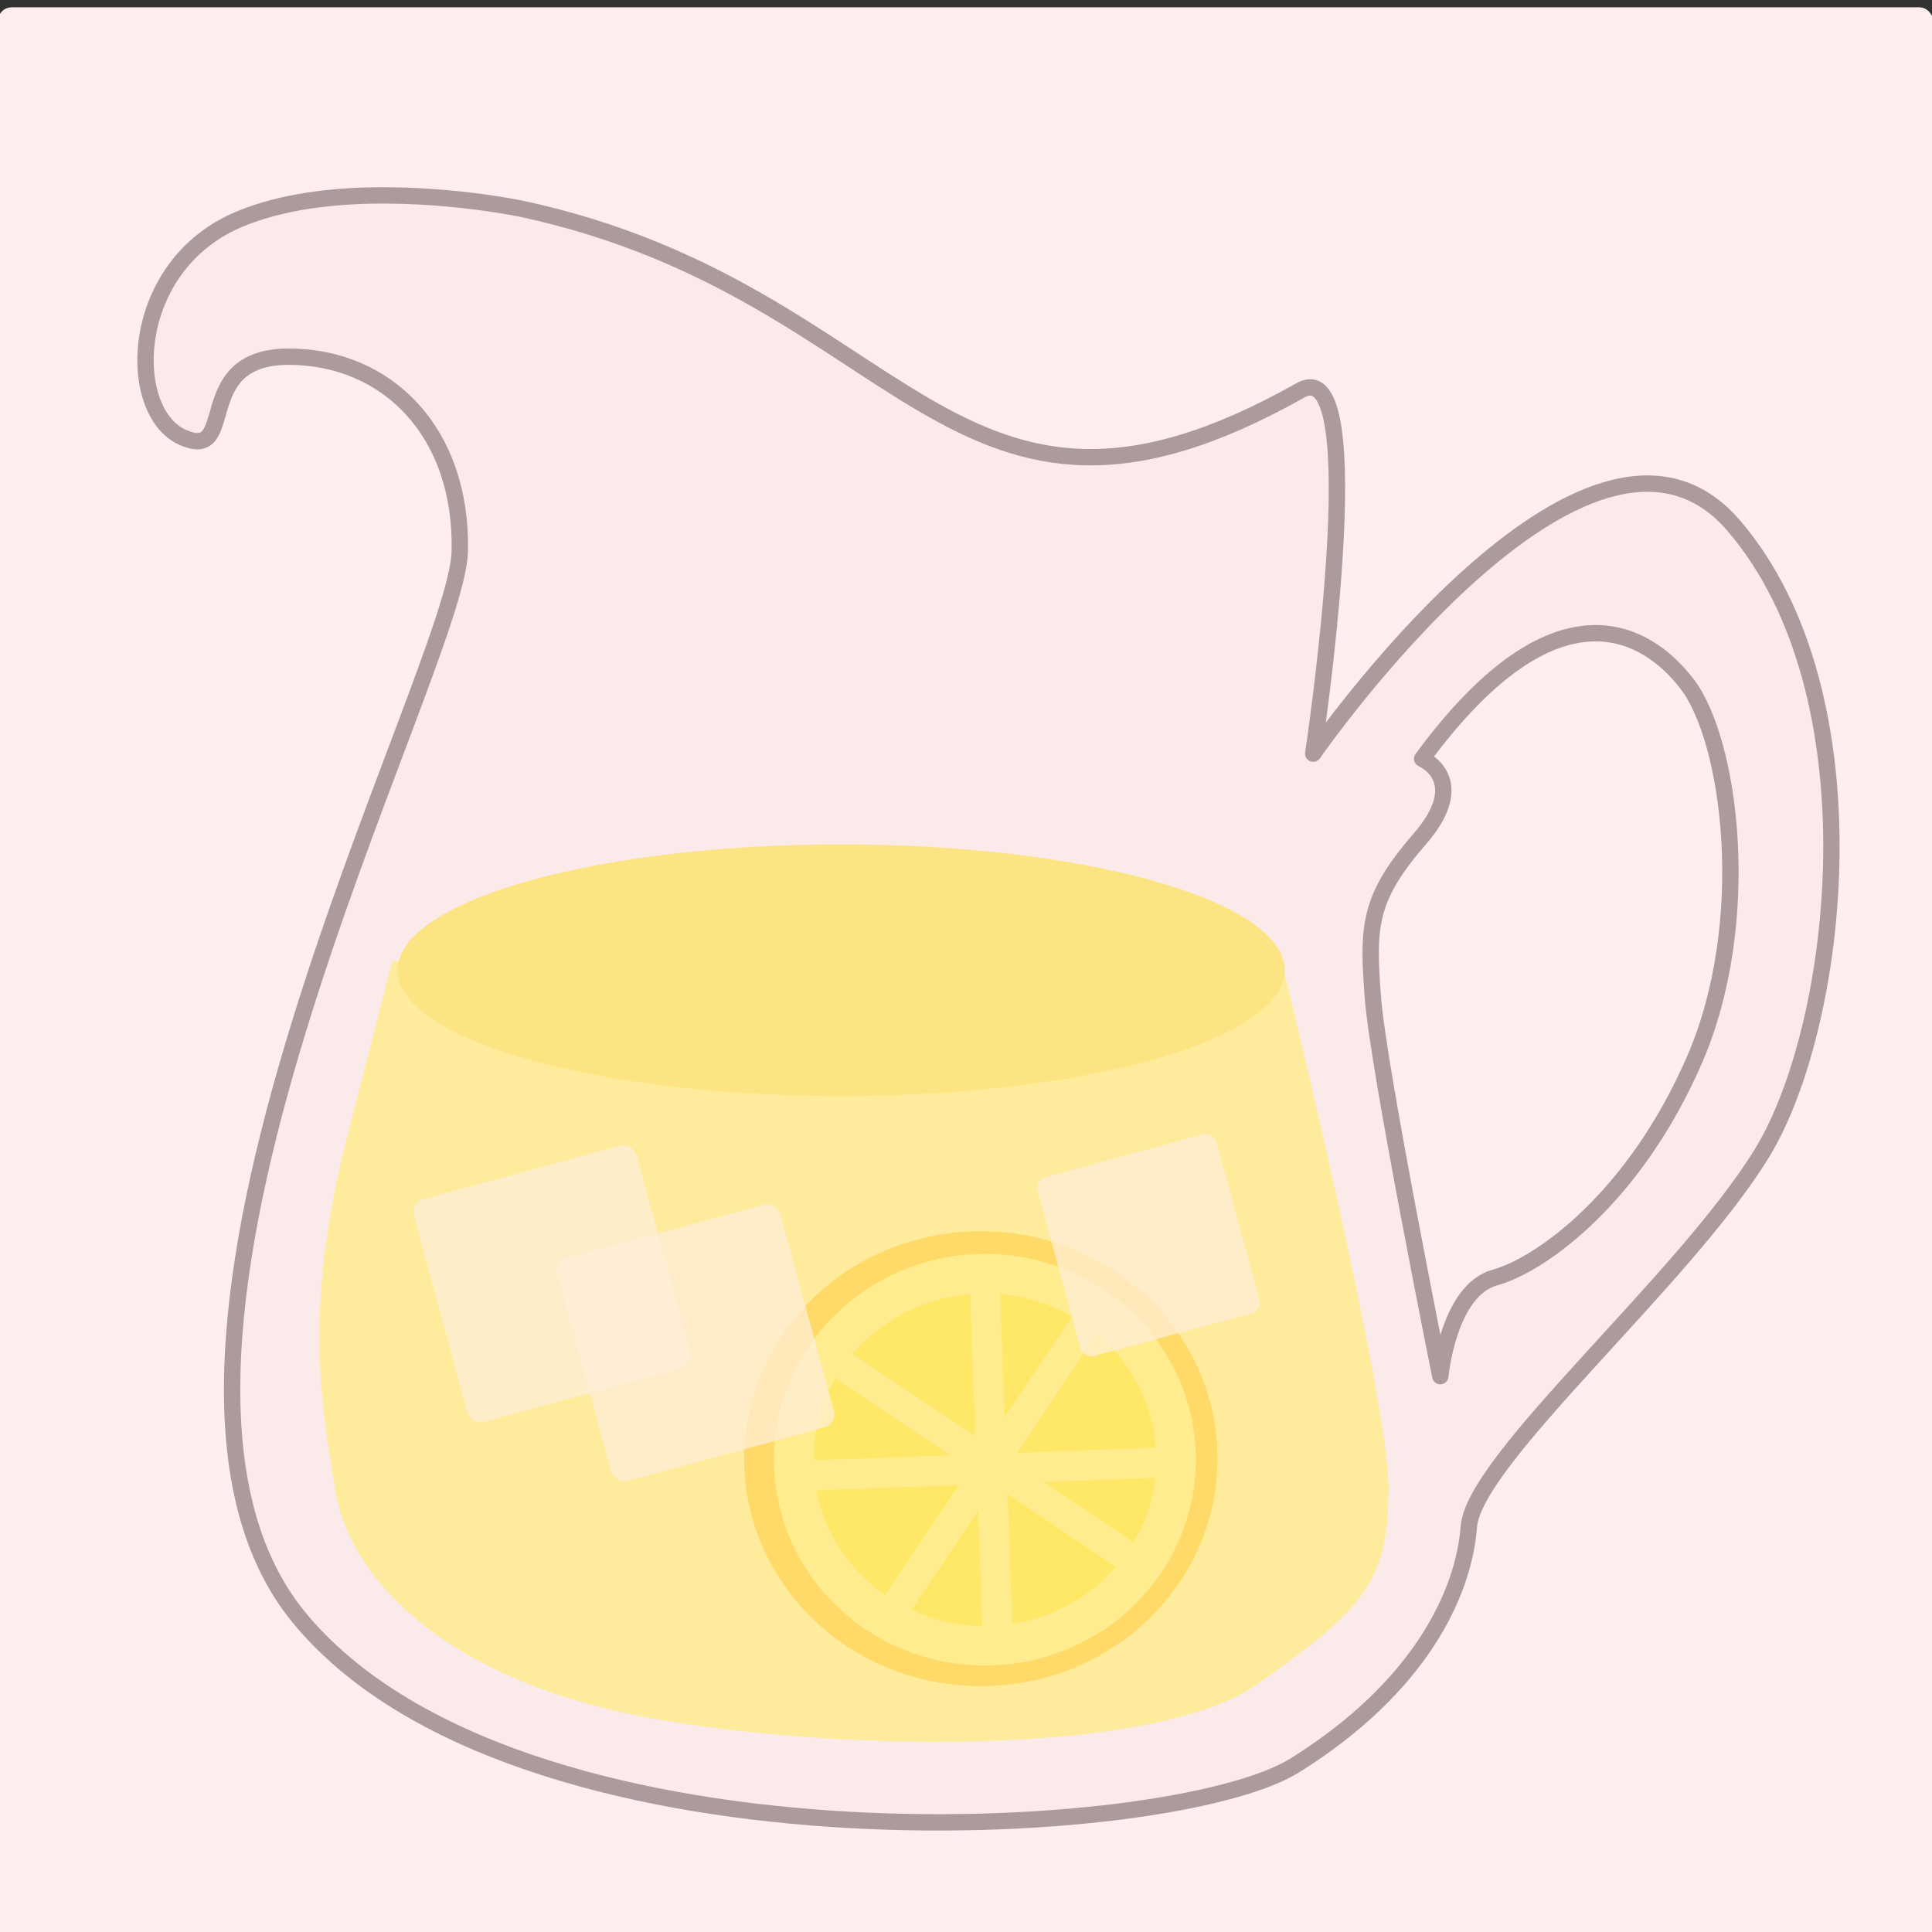
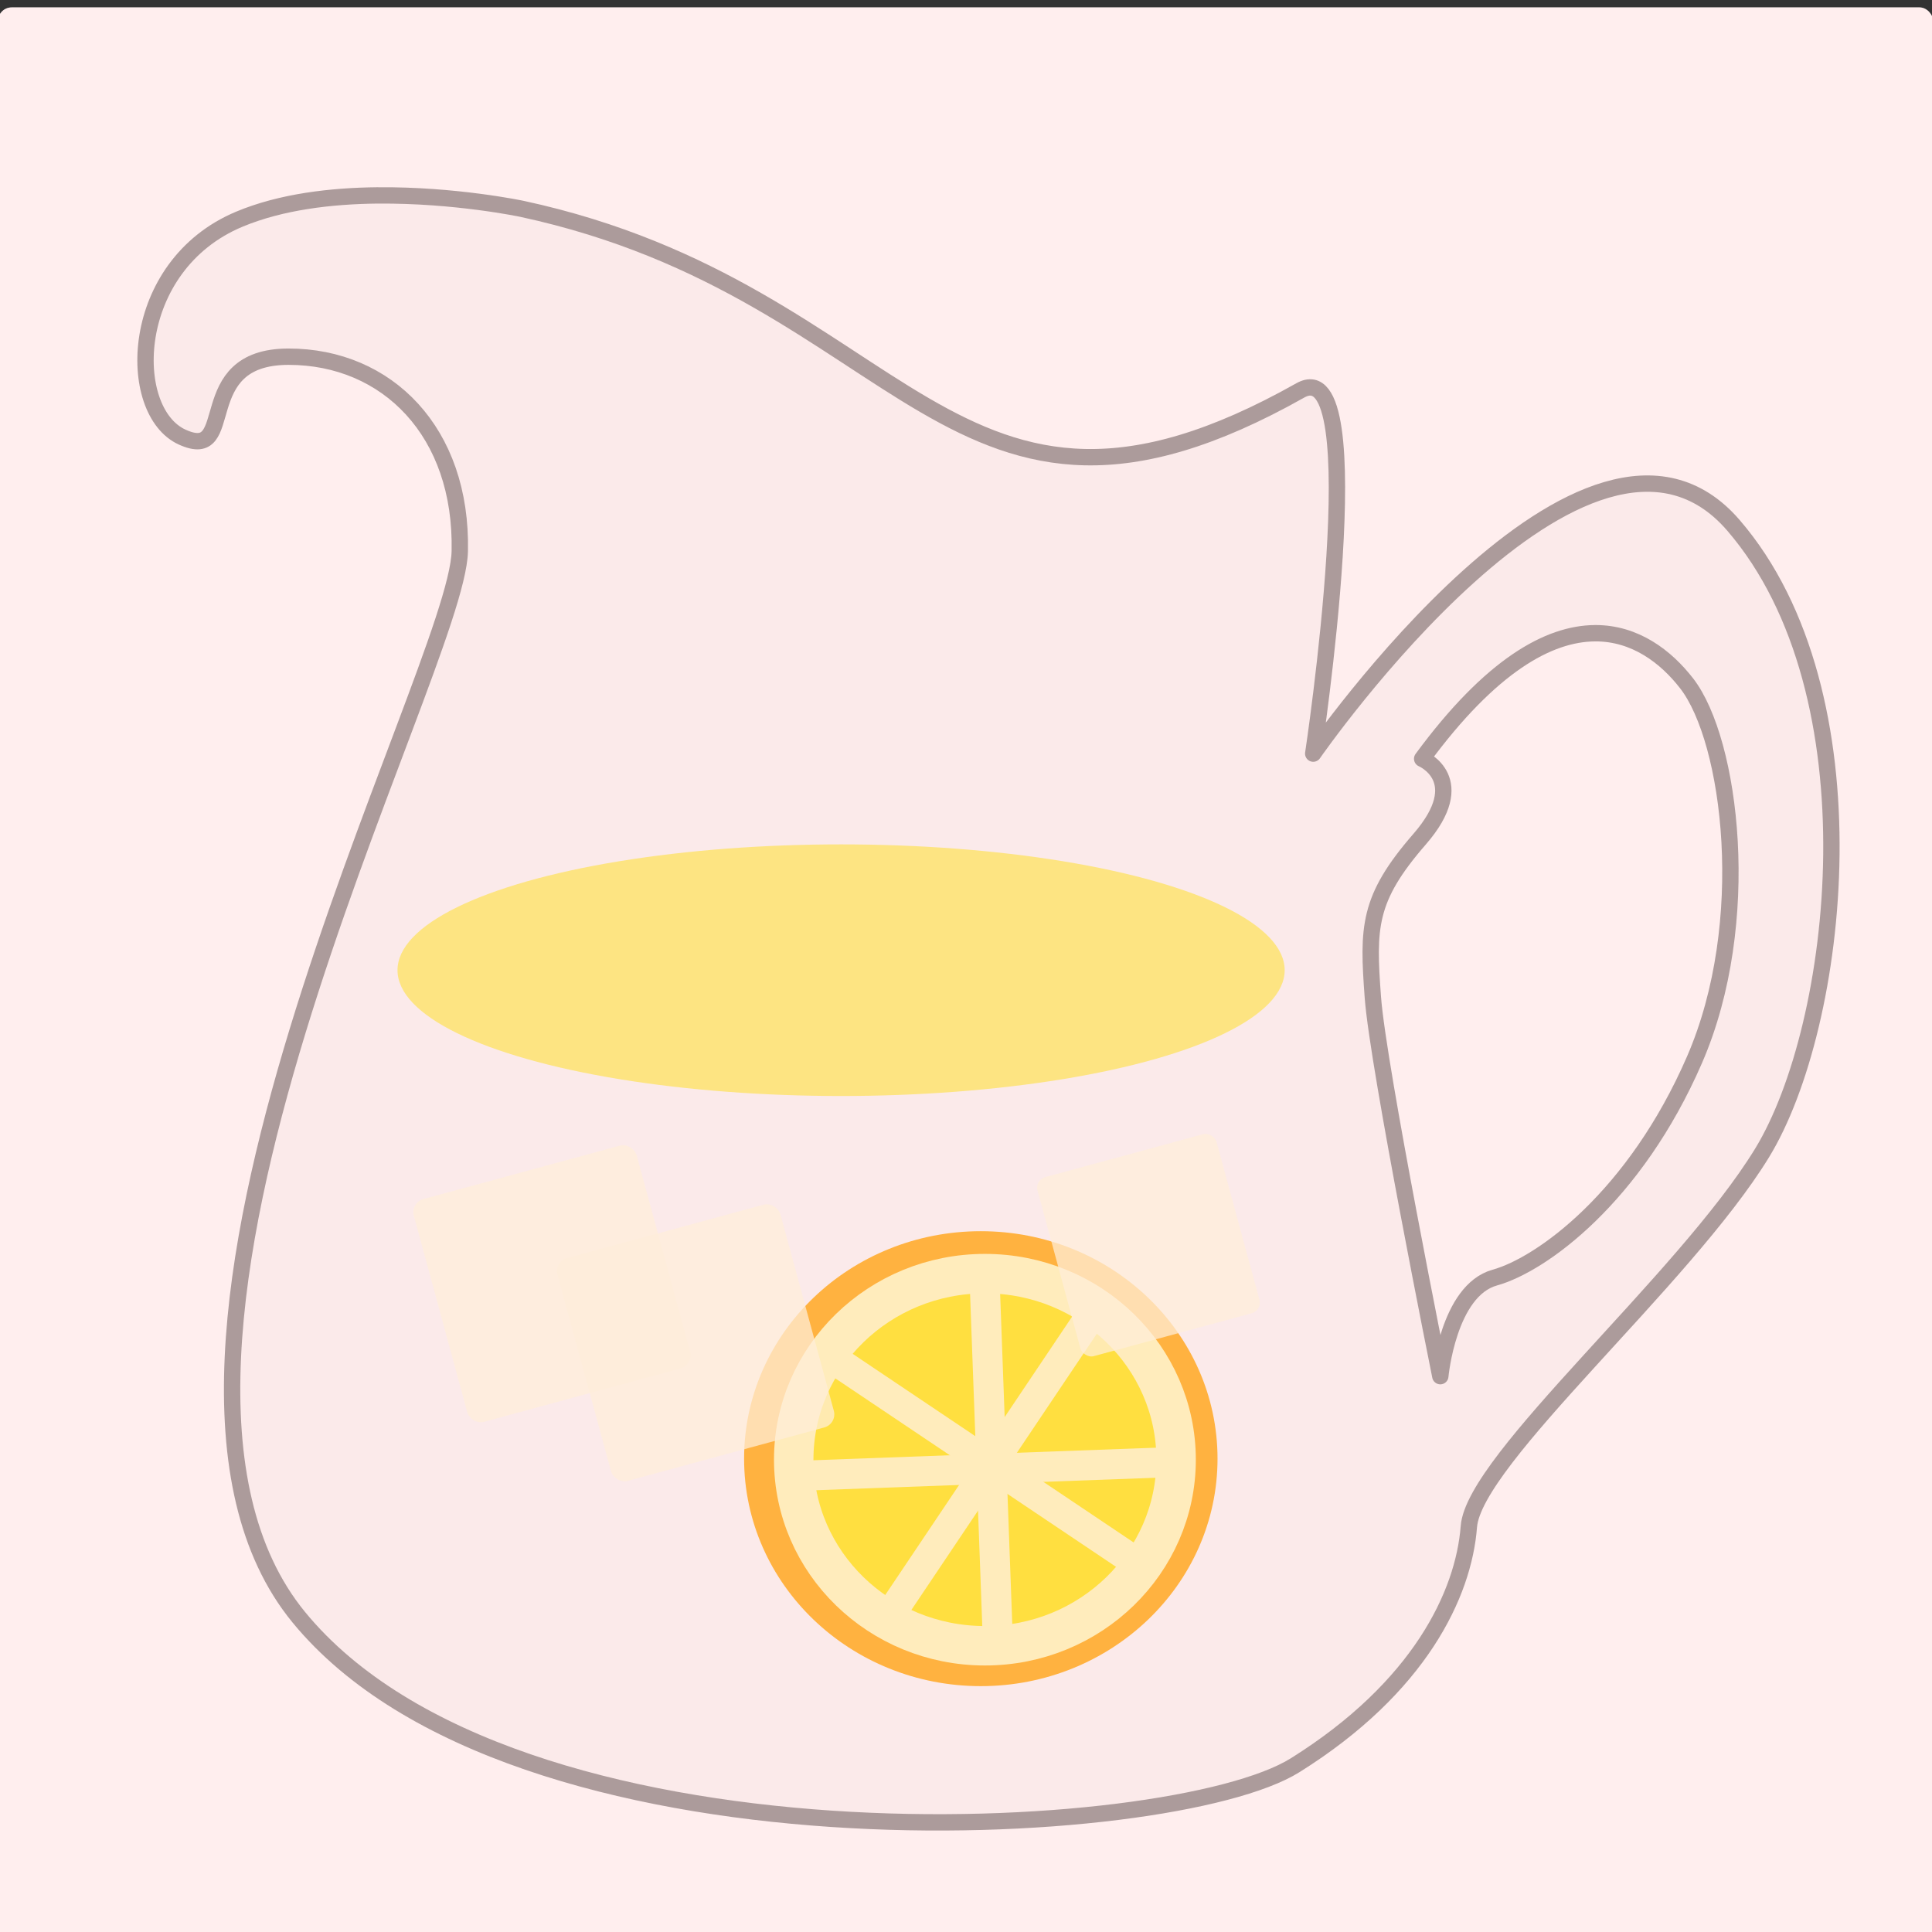
<svg xmlns="http://www.w3.org/2000/svg" xmlns:ns1="http://www.inkscape.org/namespaces/inkscape" xmlns:ns2="http://sodipodi.sourceforge.net/DTD/sodipodi-0.dtd" width="500" height="500" viewBox="0 0 132.292 132.292" version="1.1" id="svg29722" ns1:version="1.1 (c68e22c387, 2021-05-23)" ns2:docname="Lemonade_Drink.svg">
  <rect x="0" y="0" width="132.292" height="132.292" fill="#333333" stroke="none" />
  <ns2:namedview id="namedview29724" pagecolor="#ffffff" bordercolor="#cccccc" borderopacity="1" ns1:pageshadow="0" ns1:pageopacity="1" ns1:pagecheckerboard="0" ns1:document-units="in" showgrid="false" units="px" ns1:zoom="0.7465348" ns1:cx="397.16836" ns1:cy="263.21613" ns1:window-width="1920" ns1:window-height="1001" ns1:window-x="-9" ns1:window-y="-9" ns1:window-maximized="1" ns1:current-layer="layer1" />
  <defs id="defs29719" />
  <g ns1:label="Layer 1" ns1:groupmode="layer" id="layer1">
    <rect style="opacity:1;fill:#ffffff;fill-opacity:1;stroke:none;stroke-width:1.122;stroke-linecap:round;stroke-linejoin:round;stroke-miterlimit:4;stroke-dasharray:none;stroke-opacity:1;paint-order:stroke fill markers" id="rect38771" width="132.509" height="133.195" x="-0.135" y="0.506" ry="0.935" />
    <path id="path29816" style="fill:#f9f9f9;stroke:#868686;stroke-width:1.12;stroke-linecap:round;stroke-linejoin:round;stroke-miterlimit:4;stroke-dasharray:none;stroke-opacity:1" d="m 25.867,13.38 c -3.18,0.031 -6.618,0.431 -9.482,1.63 -7.638,3.197 -7.815,13.145 -3.908,14.921 3.908,1.776 0.532,-5.507 7.282,-5.507 6.75,0 11.902,5.152 11.724,13.323 -0.178,8.171 -25.756,55.063 -11.013,73.004 14.743,17.94 59.683,15.453 68.209,10.124 8.526,-5.329 11.545,-11.723 11.9,-16.341 0.355,-4.618 14.743,-16.874 20.072,-25.578 5.329,-8.704 7.993,-31.44 -1.954,-42.985 -9.947,-11.546 -28.775,15.632 -28.775,15.632 0,0 4.188,-27.728 -0.889,-24.868 -24.019,13.532 -26.865,-6.734 -53.287,-12.434 0,0 -4.58,-0.971 -9.879,-0.919 z m 83.333,29.979 c 2.766,-0.022 4.884,1.614 6.3,3.446 3.02,3.908 4.618,16.342 0.532,25.756 -4.085,9.414 -10.48,14.032 -13.677,14.92 -3.197,0.888 -3.731,6.75 -3.731,6.75 0,0 -4.263,-21.137 -4.618,-25.933 -0.355,-4.796 -0.354,-6.75 3.198,-10.835 3.553,-4.085 0.177,-5.507 0.177,-5.507 4.718,-6.417 8.684,-8.571 11.818,-8.596 z" />
    <ellipse style="opacity:1;fill:#ffcc00;fill-opacity:1;stroke:#ffa700;stroke-width:3.024;stroke-linecap:round;stroke-linejoin:round;stroke-miterlimit:4;stroke-dasharray:none;stroke-opacity:1;paint-order:stroke fill markers" id="path31815" cx="67.16" cy="99.881" rx="14.697" ry="14.064" />
    <ellipse style="fill:#ffe900;fill-opacity:1;stroke:#fffcb6;stroke-width:2.701;stroke-linecap:round;stroke-linejoin:round;stroke-miterlimit:4;stroke-dasharray:none;stroke-opacity:1;paint-order:stroke fill markers" id="path31815-4" cx="67.441" cy="99.951" rx="13.092" ry="12.741" />
    <path style="fill:#ffe8b6;fill-opacity:1;stroke:#fffcb6;stroke-width:2.057;stroke-linecap:butt;stroke-linejoin:miter;stroke-miterlimit:4;stroke-dasharray:none;stroke-opacity:1" d="m 67.373,86.377 0.981,26.727" id="path32564" />
    <path style="fill:#ffe8b6;fill-opacity:1;stroke:#fffcb6;stroke-width:2.057;stroke-linecap:butt;stroke-linejoin:miter;stroke-miterlimit:4;stroke-dasharray:none;stroke-opacity:1" d="m 54.148,101.075 26.727,-0.981" id="path32564-2" />
    <path style="fill:#ffe8b6;fill-opacity:1;stroke:#fffcb6;stroke-width:2.057;stroke-linecap:butt;stroke-linejoin:miter;stroke-miterlimit:4;stroke-dasharray:none;stroke-opacity:1" d="M 60.762,110.843 75.668,88.638" id="path32564-2-4" />
    <path style="fill:#ffe8b6;fill-opacity:1;stroke:#fffcb6;stroke-width:2.057;stroke-linecap:butt;stroke-linejoin:miter;stroke-miterlimit:4;stroke-dasharray:none;stroke-opacity:1" d="M 78.755,107.616 56.55,92.709" id="path32564-2-4-6" />
-     <path style="fill:#fffc55;fill-opacity:0.698;stroke:none;stroke-width:0.53px;stroke-linecap:butt;stroke-linejoin:miter;stroke-opacity:1" d="m 87.967,66.699 c 0,0 7.105,28.953 7.105,35.17 0,6.217 -1.421,8.171 -9.059,13.5 -7.638,5.329 -32.328,4.441 -43.874,1.776 C 30.594,114.48 24.008,108.354 22.957,102.046 21.891,95.652 20.825,89.257 23.845,77.534 L 26.864,65.811 Z" id="path30490" ns2:nodetypes="cssssscc" />
    <ellipse style="opacity:1;fill:#fcf161;fill-opacity:1;stroke-width:1.456;stroke-linecap:round;stroke-linejoin:round;stroke-miterlimit:4;stroke-dasharray:none;paint-order:stroke fill markers" id="path30353" cx="57.593" cy="66.433" rx="30.374" ry="8.615" />
    <rect style="opacity:0.733;fill:#ffffe1;fill-opacity:1;stroke:none;stroke-width:1.333;stroke-linecap:round;stroke-linejoin:round;stroke-miterlimit:4;stroke-dasharray:none;paint-order:stroke fill markers" id="rect30946" width="15.809" height="15.809" x="5.503" y="86.835" ry="0.931" transform="rotate(-15.211)" />
    <rect style="opacity:0.729;fill:#ffffe1;fill-opacity:1;stroke:none;stroke-width:1.333;stroke-linecap:round;stroke-linejoin:round;stroke-miterlimit:4;stroke-dasharray:none;paint-order:stroke fill markers" id="rect30946-7" width="15.809" height="15.809" x="13.941" y="93.319" ry="0.931" transform="rotate(-15.211)" />
    <rect style="opacity:0.729;fill:#ffffe1;fill-opacity:1;stroke:none;stroke-width:1.071;stroke-linecap:round;stroke-linejoin:round;stroke-miterlimit:4;stroke-dasharray:none;paint-order:stroke fill markers" id="rect30946-7-3" width="12.702" height="12.702" x="47.165" y="96.557" ry="0.748" transform="rotate(-15.211)" />
    <rect style="fill:#ffcbcb;fill-opacity:0.318;stroke:none;stroke-width:1.12;stroke-linecap:round;stroke-linejoin:round;stroke-miterlimit:4;stroke-dasharray:none;stroke-opacity:1;paint-order:stroke fill markers" id="rect38771-4" width="132.509" height="132.686" x="-0.135" y="0.506" ry="0.931" />
  </g>
</svg>